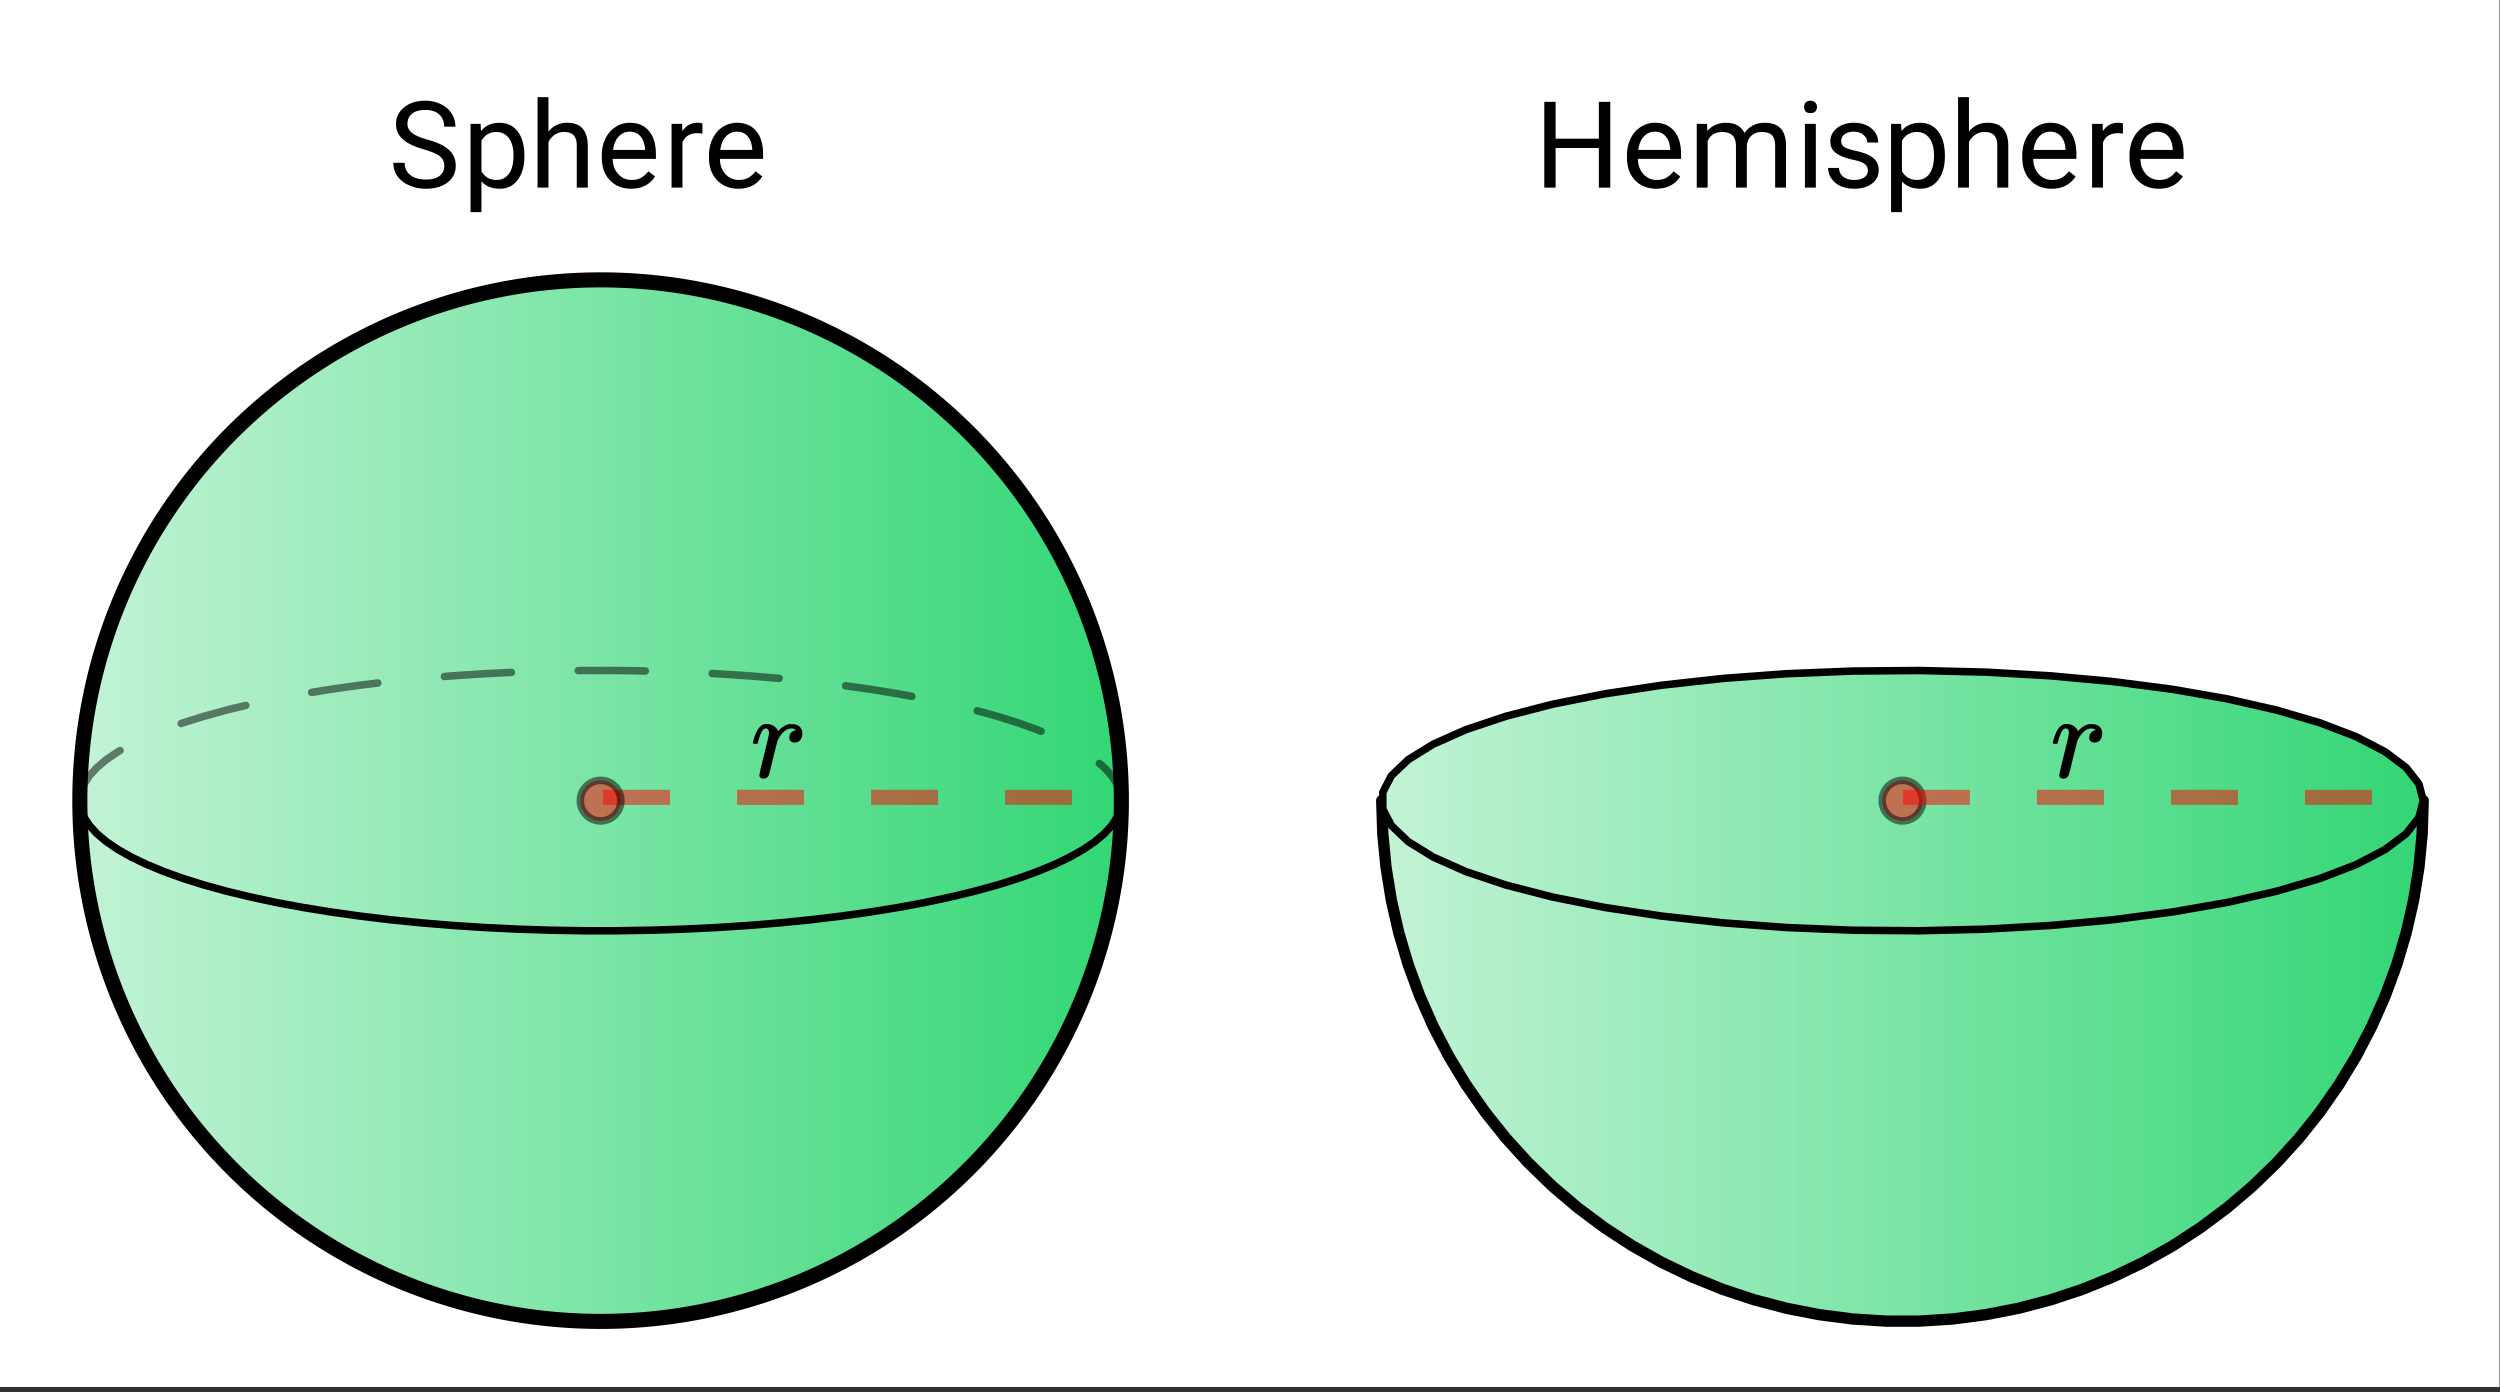
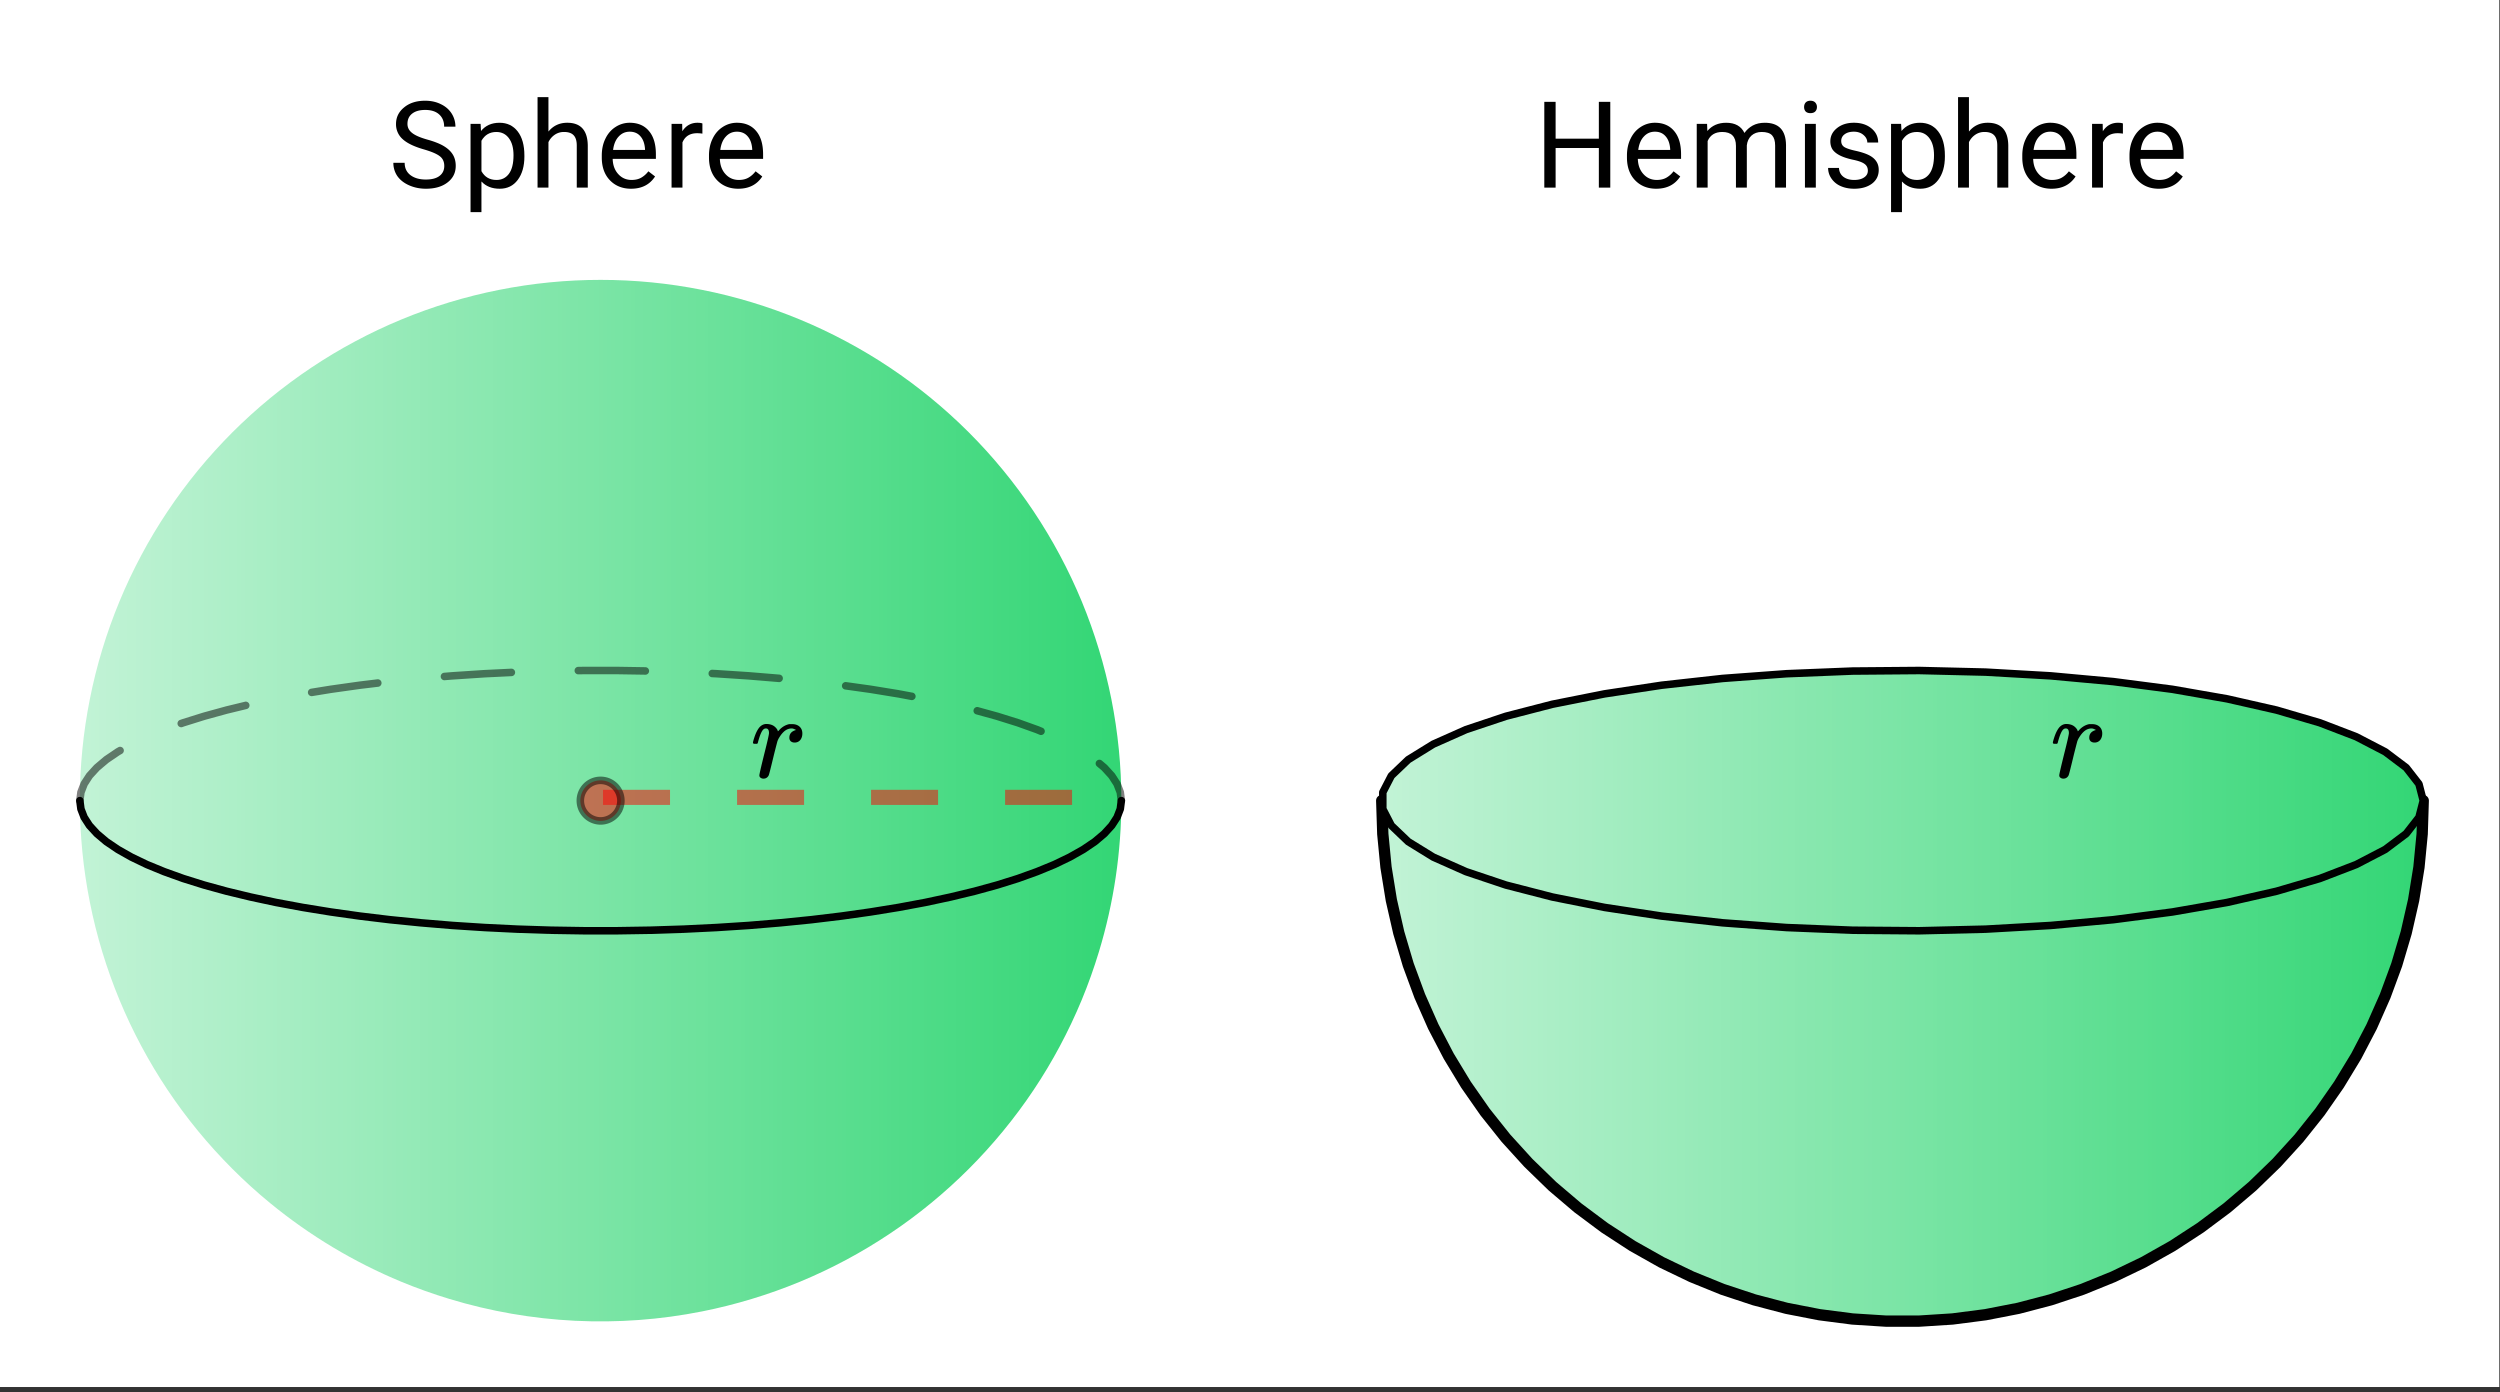
<svg xmlns="http://www.w3.org/2000/svg" xmlns:xlink="http://www.w3.org/1999/xlink" width="373.44" height="208" viewBox="0 0 280.08 156">
  <rect x="0" y="0" width="280.08" height="156" fill="#333333" stroke="none" />
  <defs>
    <symbol overflow="visible" id="l">
      <path d="M3.953-4.281c-1.094-.313-1.89-.696-2.39-1.157a2.209 2.209 0 0 1-.735-1.687c0-.75.3-1.367.906-1.86.602-.5 1.391-.75 2.36-.75.664 0 1.254.133 1.765.391.52.25.922.602 1.204 1.047.28.45.421.938.421 1.469H6.22c0-.582-.188-1.04-.563-1.375-.367-.332-.886-.5-1.562-.5-.625 0-1.117.14-1.469.422-.344.273-.516.652-.516 1.14 0 .399.164.73.5 1 .332.274.895.524 1.688.75.8.22 1.426.465 1.875.735.457.273.797.59 1.016.953.218.355.328.777.328 1.265 0 .774-.309 1.391-.922 1.86-.606.469-1.414.703-2.422.703-.668 0-1.29-.125-1.86-.375C1.739-.5 1.298-.844.984-1.281a2.592 2.592 0 0 1-.453-1.5h1.266c0 .586.21 1.043.64 1.375.438.336 1.016.5 1.735.5.664 0 1.176-.133 1.531-.406.352-.27.531-.641.531-1.11 0-.476-.168-.844-.5-1.094-.324-.257-.918-.515-1.78-.765zm0 0" />
    </symbol>
    <symbol overflow="visible" id="m">
      <path d="M6.953-3.484c0 1.086-.25 1.96-.75 2.625-.492.656-1.164.984-2.016.984-.867 0-1.546-.27-2.046-.813V2.75H.92v-9.89h1.126l.047.796c.5-.613 1.191-.922 2.078-.922.851 0 1.531.325 2.031.97.5.648.75 1.542.75 2.687zm-1.219-.141c0-.813-.171-1.445-.515-1.906-.344-.469-.813-.703-1.407-.703-.742 0-1.296.328-1.671.984v3.406c.363.657.925.985 1.687.985.582 0 1.047-.227 1.39-.688.345-.469.516-1.16.516-2.078zm0 0" />
    </symbol>
    <symbol overflow="visible" id="n">
      <path d="M2.14-6.281c.54-.657 1.243-.985 2.11-.985 1.508 0 2.273.852 2.297 2.547V0H5.313v-4.719c0-.52-.118-.898-.344-1.14-.23-.25-.59-.375-1.078-.375a1.8 1.8 0 0 0-1.047.312c-.305.211-.54.484-.703.828V0H.92v-10.14h1.22zm0 0" />
    </symbol>
    <symbol overflow="visible" id="o">
      <path d="M3.89.125c-.968 0-1.761-.316-2.374-.953C.91-1.461.609-2.313.609-3.375v-.219c0-.707.133-1.336.407-1.89.27-.563.648-1 1.14-1.313a2.877 2.877 0 0 1 1.578-.469c.926 0 1.645.309 2.157.922.52.606.78 1.477.78 2.61v.515H1.829c.02.7.227 1.266.625 1.703.395.438.895.657 1.5.657.426 0 .79-.086 1.094-.266.3-.176.562-.41.781-.703l.75.578C5.984-.332 5.086.125 3.891.125zm-.156-6.39c-.492 0-.902.183-1.234.546-.336.356-.543.856-.625 1.5h3.578v-.093c-.043-.625-.215-1.102-.516-1.438-.292-.344-.695-.516-1.203-.516zm0 0" />
    </symbol>
    <symbol overflow="visible" id="p">
      <path d="M4.375-6.047a3.622 3.622 0 0 0-.594-.047c-.804 0-1.351.344-1.64 1.032V0H.92v-7.14H2.11l.016.827c.406-.632.973-.953 1.703-.953.238 0 .422.028.547.079zm0 0" />
    </symbol>
    <symbol overflow="visible" id="r">
      <path d="M8.5 0H7.219v-4.438H2.375V0H1.109v-9.61h1.266v4.126h4.844V-9.61H8.5zm0 0" />
    </symbol>
    <symbol overflow="visible" id="s">
      <path d="M2.078-7.14l.031.796c.52-.613 1.223-.922 2.11-.922 1 0 1.68.383 2.047 1.141.238-.344.546-.617.921-.828.383-.207.836-.313 1.36-.313 1.562 0 2.351.829 2.375 2.485V0H9.703v-4.719c0-.508-.117-.89-.344-1.14-.23-.25-.62-.375-1.171-.375-.461 0-.84.136-1.141.406-.293.273-.465.637-.516 1.094V0H5.313v-4.672c0-1.039-.512-1.562-1.532-1.562-.804 0-1.351.34-1.64 1.015V0H.92v-7.14zm0 0" />
    </symbol>
    <symbol overflow="visible" id="t">
      <path d="M2.25 0H1.031v-7.14H2.25zM.937-9.031c0-.196.055-.364.172-.5.125-.133.301-.203.532-.203.238 0 .421.07.546.203a.716.716 0 0 1 .188.5c0 .199-.063.367-.188.5-.124.125-.308.187-.546.187-.23 0-.407-.062-.532-.187a.728.728 0 0 1-.171-.5zm0 0" />
    </symbol>
    <symbol overflow="visible" id="u">
      <path d="M5.078-1.89c0-.333-.125-.587-.375-.766-.25-.188-.683-.344-1.297-.469-.617-.133-1.105-.297-1.469-.484-.367-.188-.636-.407-.812-.657-.168-.257-.25-.566-.25-.921 0-.583.242-1.07.734-1.47.5-.405 1.133-.609 1.907-.609.8 0 1.453.211 1.953.625.508.418.765.95.765 1.594H5.016c0-.332-.149-.617-.438-.86-.281-.238-.637-.359-1.062-.359-.45 0-.797.102-1.047.297a.89.89 0 0 0-.375.75c0 .293.113.516.344.672.238.149.66.29 1.265.422.613.137 1.11.297 1.485.484.375.188.648.418.828.688.187.273.28.594.28.969 0 .648-.257 1.164-.765 1.546-.511.376-1.172.563-1.984.563-.574 0-1.078-.102-1.516-.297A2.397 2.397 0 0 1 1-1.016a2.049 2.049 0 0 1-.375-1.187h1.219c.02.418.18.746.484.984.313.242.719.36 1.219.36.469 0 .836-.094 1.11-.282.28-.187.421-.437.421-.75zm0 0" />
    </symbol>
    <symbol overflow="visible" id="q">
      <path d="M1.453.156a.535.535 0 0 1-.328-.11C1.039-.015 1-.101 1-.218c0-.125.176-.898.531-2.328.364-1.437.547-2.238.547-2.406 0-.344-.117-.516-.344-.516a.387.387 0 0 0-.265.094c-.211.168-.422.668-.64 1.5 0 .012-.009.027-.016.047a.188.188 0 0 1-.032.047l-.015.015c-.012.012-.028.016-.047.016h-.36c-.054-.063-.078-.102-.078-.125 0-.07.055-.285.172-.64.176-.52.379-.9.61-1.141.218-.207.457-.313.718-.313.352 0 .645.086.875.25.196.157.328.313.39.469.009.063.02.094.032.094a.48.48 0 0 0 .11-.094c.332-.375.718-.61 1.156-.703h.343c.333 0 .602.094.813.281.207.188.313.445.313.766 0 .293-.079.539-.235.734a.776.776 0 0 1-.625.281.661.661 0 0 1-.437-.14.539.539 0 0 1-.157-.407c0-.437.25-.722.75-.859-.199-.113-.359-.172-.484-.172-.188 0-.371.043-.547.125-.293.149-.574.438-.844.875a2.012 2.012 0 0 0-.218.453 85.29 85.29 0 0 0-.454 1.782C2.259-.973 2.087-.301 2.047-.22c-.125.25-.324.375-.594.375zm0 0" />
    </symbol>
    <clipPath id="a">
      <path d="M0 0h280v155.39H0zm0 0" />
    </clipPath>
    <clipPath id="b">
      <path d="M154 89h118v60H154zm0 0" />
    </clipPath>
    <clipPath id="c">
      <path d="M154.797 89.695l.121 3.739.36 3.722.597 3.692.832 3.648 1.063 3.586 1.292 3.508 1.512 3.418 1.73 3.316 1.938 3.2 2.14 3.066 2.333 2.926 2.515 2.765 2.684 2.606 2.848 2.422 3 2.238 3.133 2.039 3.257 1.836 3.371 1.621 3.465 1.406 3.551 1.176 3.617.95 3.672.714 3.707.48 3.735.239h3.738l3.734-.238 3.707-.48 3.672-.716 3.617-.949 3.551-1.176 3.465-1.406 3.371-1.621 3.258-1.836 3.133-2.04 2.996-2.237 2.847-2.422 2.688-2.606 2.516-2.765 2.332-2.926 2.136-3.067 1.942-3.199 1.73-3.316 1.512-3.418 1.293-3.508 1.062-3.586.832-3.648.598-3.692.36-3.722.12-3.739" />
    </clipPath>
    <linearGradient id="d" gradientUnits="userSpaceOnUse" x1="1" x2="0" gradientTransform="matrix(116.682 0 0 58.311 154.798 89.696)">
      <stop offset="0" stop-color="#33d675" />
      <stop offset=".004" stop-color="#34d675" />
      <stop offset=".008" stop-color="#34d676" />
      <stop offset=".012" stop-color="#35d676" />
      <stop offset=".016" stop-color="#35d677" />
      <stop offset=".02" stop-color="#36d777" />
      <stop offset=".023" stop-color="#36d777" />
      <stop offset=".027" stop-color="#37d778" />
      <stop offset=".031" stop-color="#37d778" />
      <stop offset=".035" stop-color="#38d778" />
      <stop offset=".039" stop-color="#39d779" />
      <stop offset=".043" stop-color="#39d779" />
      <stop offset=".047" stop-color="#3ad77a" />
      <stop offset=".051" stop-color="#3ad77a" />
      <stop offset=".055" stop-color="#3bd87a" />
      <stop offset=".059" stop-color="#3bd87b" />
      <stop offset=".063" stop-color="#3cd87b" />
      <stop offset=".066" stop-color="#3cd87b" />
      <stop offset=".07" stop-color="#3dd87c" />
      <stop offset=".074" stop-color="#3ed87c" />
      <stop offset=".078" stop-color="#3ed87d" />
      <stop offset=".082" stop-color="#3fd87d" />
      <stop offset=".086" stop-color="#3fd87d" />
      <stop offset=".09" stop-color="#40d97e" />
      <stop offset=".094" stop-color="#40d97e" />
      <stop offset=".098" stop-color="#41d97f" />
      <stop offset=".102" stop-color="#42d97f" />
      <stop offset=".105" stop-color="#42d97f" />
      <stop offset=".109" stop-color="#43d980" />
      <stop offset=".113" stop-color="#43d980" />
      <stop offset=".117" stop-color="#44d980" />
      <stop offset=".121" stop-color="#44d981" />
      <stop offset=".125" stop-color="#45da81" />
      <stop offset=".129" stop-color="#45da82" />
      <stop offset=".133" stop-color="#46da82" />
      <stop offset=".137" stop-color="#47da82" />
      <stop offset=".141" stop-color="#47da83" />
      <stop offset=".145" stop-color="#48da83" />
      <stop offset=".148" stop-color="#48da83" />
      <stop offset=".152" stop-color="#49da84" />
      <stop offset=".156" stop-color="#49da84" />
      <stop offset=".16" stop-color="#4adb85" />
      <stop offset=".164" stop-color="#4adb85" />
      <stop offset=".168" stop-color="#4bdb85" />
      <stop offset=".172" stop-color="#4cdb86" />
      <stop offset=".176" stop-color="#4cdb86" />
      <stop offset=".18" stop-color="#4ddb86" />
      <stop offset=".184" stop-color="#4ddb87" />
      <stop offset=".188" stop-color="#4edb87" />
      <stop offset=".191" stop-color="#4edc88" />
      <stop offset=".195" stop-color="#4fdc88" />
      <stop offset=".199" stop-color="#4fdc88" />
      <stop offset=".203" stop-color="#50dc89" />
      <stop offset=".207" stop-color="#51dc89" />
      <stop offset=".211" stop-color="#51dc89" />
      <stop offset=".215" stop-color="#52dc8a" />
      <stop offset=".219" stop-color="#52dc8a" />
      <stop offset=".223" stop-color="#53dc8b" />
      <stop offset=".227" stop-color="#53dd8b" />
      <stop offset=".23" stop-color="#54dd8b" />
      <stop offset=".234" stop-color="#55dd8c" />
      <stop offset=".238" stop-color="#55dd8c" />
      <stop offset=".242" stop-color="#56dd8d" />
      <stop offset=".246" stop-color="#56dd8d" />
      <stop offset=".25" stop-color="#57dd8d" />
      <stop offset=".254" stop-color="#57dd8e" />
      <stop offset=".258" stop-color="#58dd8e" />
      <stop offset=".262" stop-color="#58de8e" />
      <stop offset=".266" stop-color="#59de8f" />
      <stop offset=".27" stop-color="#5ade8f" />
      <stop offset=".273" stop-color="#5ade90" />
      <stop offset=".277" stop-color="#5bde90" />
      <stop offset=".281" stop-color="#5bde90" />
      <stop offset=".285" stop-color="#5cde91" />
      <stop offset=".289" stop-color="#5cde91" />
      <stop offset=".293" stop-color="#5dde91" />
      <stop offset=".297" stop-color="#5ddf92" />
      <stop offset=".301" stop-color="#5edf92" />
      <stop offset=".305" stop-color="#5fdf93" />
      <stop offset=".309" stop-color="#5fdf93" />
      <stop offset=".313" stop-color="#60df93" />
      <stop offset=".316" stop-color="#60df94" />
      <stop offset=".32" stop-color="#61df94" />
      <stop offset=".324" stop-color="#61df94" />
      <stop offset=".328" stop-color="#62df95" />
      <stop offset=".332" stop-color="#62e095" />
      <stop offset=".336" stop-color="#63e096" />
      <stop offset=".34" stop-color="#64e096" />
      <stop offset=".344" stop-color="#64e096" />
      <stop offset=".348" stop-color="#65e097" />
      <stop offset=".352" stop-color="#65e097" />
      <stop offset=".355" stop-color="#66e097" />
      <stop offset=".359" stop-color="#66e098" />
      <stop offset=".363" stop-color="#67e198" />
      <stop offset=".367" stop-color="#68e199" />
      <stop offset=".371" stop-color="#68e199" />
      <stop offset=".375" stop-color="#69e199" />
      <stop offset=".379" stop-color="#69e19a" />
      <stop offset=".383" stop-color="#6ae19a" />
      <stop offset=".387" stop-color="#6ae19b" />
      <stop offset=".391" stop-color="#6be19b" />
      <stop offset=".395" stop-color="#6be19b" />
      <stop offset=".398" stop-color="#6ce29c" />
      <stop offset=".402" stop-color="#6de29c" />
      <stop offset=".406" stop-color="#6de29c" />
      <stop offset=".41" stop-color="#6ee29d" />
      <stop offset=".414" stop-color="#6ee29d" />
      <stop offset=".418" stop-color="#6fe29e" />
      <stop offset=".422" stop-color="#6fe29e" />
      <stop offset=".426" stop-color="#70e29e" />
      <stop offset=".43" stop-color="#70e29f" />
      <stop offset=".434" stop-color="#71e39f" />
      <stop offset=".438" stop-color="#72e39f" />
      <stop offset=".441" stop-color="#72e3a0" />
      <stop offset=".445" stop-color="#73e3a0" />
      <stop offset=".449" stop-color="#73e3a1" />
      <stop offset=".453" stop-color="#74e3a1" />
      <stop offset=".457" stop-color="#74e3a1" />
      <stop offset=".461" stop-color="#75e3a2" />
      <stop offset=".465" stop-color="#75e3a2" />
      <stop offset=".469" stop-color="#76e4a2" />
      <stop offset=".473" stop-color="#77e4a3" />
      <stop offset=".477" stop-color="#77e4a3" />
      <stop offset=".48" stop-color="#78e4a4" />
      <stop offset=".484" stop-color="#78e4a4" />
      <stop offset=".488" stop-color="#79e4a4" />
      <stop offset=".492" stop-color="#79e4a5" />
      <stop offset=".496" stop-color="#7ae4a5" />
      <stop offset=".5" stop-color="#7be4a5" />
      <stop offset=".504" stop-color="#7be5a6" />
      <stop offset=".508" stop-color="#7ce5a6" />
      <stop offset=".512" stop-color="#7ce5a7" />
      <stop offset=".516" stop-color="#7de5a7" />
      <stop offset=".52" stop-color="#7de5a7" />
      <stop offset=".523" stop-color="#7ee5a8" />
      <stop offset=".527" stop-color="#7ee5a8" />
      <stop offset=".531" stop-color="#7fe5a9" />
      <stop offset=".535" stop-color="#80e5a9" />
      <stop offset=".539" stop-color="#80e6a9" />
      <stop offset=".543" stop-color="#81e6aa" />
      <stop offset=".547" stop-color="#81e6aa" />
      <stop offset=".551" stop-color="#82e6aa" />
      <stop offset=".555" stop-color="#82e6ab" />
      <stop offset=".559" stop-color="#83e6ab" />
      <stop offset=".563" stop-color="#83e6ac" />
      <stop offset=".566" stop-color="#84e6ac" />
      <stop offset=".57" stop-color="#85e7ac" />
      <stop offset=".574" stop-color="#85e7ad" />
      <stop offset=".578" stop-color="#86e7ad" />
      <stop offset=".582" stop-color="#86e7ad" />
      <stop offset=".586" stop-color="#87e7ae" />
      <stop offset=".59" stop-color="#87e7ae" />
      <stop offset=".594" stop-color="#88e7af" />
      <stop offset=".598" stop-color="#88e7af" />
      <stop offset=".602" stop-color="#89e7af" />
      <stop offset=".605" stop-color="#8ae8b0" />
      <stop offset=".609" stop-color="#8ae8b0" />
      <stop offset=".613" stop-color="#8be8b0" />
      <stop offset=".617" stop-color="#8be8b1" />
      <stop offset=".621" stop-color="#8ce8b1" />
      <stop offset=".625" stop-color="#8ce8b2" />
      <stop offset=".629" stop-color="#8de8b2" />
      <stop offset=".633" stop-color="#8ee8b2" />
      <stop offset=".637" stop-color="#8ee8b3" />
      <stop offset=".641" stop-color="#8fe9b3" />
      <stop offset=".645" stop-color="#8fe9b3" />
      <stop offset=".648" stop-color="#90e9b4" />
      <stop offset=".652" stop-color="#90e9b4" />
      <stop offset=".656" stop-color="#91e9b5" />
      <stop offset=".66" stop-color="#91e9b5" />
      <stop offset=".664" stop-color="#92e9b5" />
      <stop offset=".668" stop-color="#93e9b6" />
      <stop offset=".672" stop-color="#93e9b6" />
      <stop offset=".676" stop-color="#94eab7" />
      <stop offset=".68" stop-color="#94eab7" />
      <stop offset=".684" stop-color="#95eab7" />
      <stop offset=".688" stop-color="#95eab8" />
      <stop offset=".691" stop-color="#96eab8" />
      <stop offset=".695" stop-color="#96eab8" />
      <stop offset=".699" stop-color="#97eab9" />
      <stop offset=".703" stop-color="#98eab9" />
      <stop offset=".707" stop-color="#98eaba" />
      <stop offset=".711" stop-color="#99ebba" />
      <stop offset=".715" stop-color="#99ebba" />
      <stop offset=".719" stop-color="#9aebbb" />
      <stop offset=".723" stop-color="#9aebbb" />
      <stop offset=".727" stop-color="#9bebbb" />
      <stop offset=".73" stop-color="#9bebbc" />
      <stop offset=".734" stop-color="#9cebbc" />
      <stop offset=".738" stop-color="#9debbd" />
      <stop offset=".742" stop-color="#9decbd" />
      <stop offset=".746" stop-color="#9eecbd" />
      <stop offset=".75" stop-color="#9eecbe" />
      <stop offset=".754" stop-color="#9fecbe" />
      <stop offset=".758" stop-color="#9fecbe" />
      <stop offset=".762" stop-color="#a0ecbf" />
      <stop offset=".766" stop-color="#a1ecbf" />
      <stop offset=".77" stop-color="#a1ecc0" />
      <stop offset=".773" stop-color="#a2ecc0" />
      <stop offset=".777" stop-color="#a2edc0" />
      <stop offset=".781" stop-color="#a3edc1" />
      <stop offset=".785" stop-color="#a3edc1" />
      <stop offset=".789" stop-color="#a4edc2" />
      <stop offset=".793" stop-color="#a4edc2" />
      <stop offset=".797" stop-color="#a5edc2" />
      <stop offset=".801" stop-color="#a6edc3" />
      <stop offset=".805" stop-color="#a6edc3" />
      <stop offset=".809" stop-color="#a7edc3" />
      <stop offset=".813" stop-color="#a7eec4" />
      <stop offset=".816" stop-color="#a8eec4" />
      <stop offset=".82" stop-color="#a8eec5" />
      <stop offset=".824" stop-color="#a9eec5" />
      <stop offset=".828" stop-color="#a9eec5" />
      <stop offset=".832" stop-color="#aaeec6" />
      <stop offset=".836" stop-color="#abeec6" />
      <stop offset=".84" stop-color="#abeec6" />
      <stop offset=".844" stop-color="#aceec7" />
      <stop offset=".848" stop-color="#acefc7" />
      <stop offset=".852" stop-color="#adefc8" />
      <stop offset=".855" stop-color="#adefc8" />
      <stop offset=".859" stop-color="#aeefc8" />
      <stop offset=".863" stop-color="#aeefc9" />
      <stop offset=".867" stop-color="#afefc9" />
      <stop offset=".871" stop-color="#b0efc9" />
      <stop offset=".875" stop-color="#b0efca" />
      <stop offset=".879" stop-color="#b1efca" />
      <stop offset=".883" stop-color="#b1f0cb" />
      <stop offset=".887" stop-color="#b2f0cb" />
      <stop offset=".891" stop-color="#b2f0cb" />
      <stop offset=".895" stop-color="#b3f0cc" />
      <stop offset=".898" stop-color="#b4f0cc" />
      <stop offset=".902" stop-color="#b4f0cc" />
      <stop offset=".906" stop-color="#b5f0cd" />
      <stop offset=".91" stop-color="#b5f0cd" />
      <stop offset=".914" stop-color="#b6f1ce" />
      <stop offset=".918" stop-color="#b6f1ce" />
      <stop offset=".922" stop-color="#b7f1ce" />
      <stop offset=".926" stop-color="#b7f1cf" />
      <stop offset=".93" stop-color="#b8f1cf" />
      <stop offset=".934" stop-color="#b9f1d0" />
      <stop offset=".938" stop-color="#b9f1d0" />
      <stop offset=".941" stop-color="#baf1d0" />
      <stop offset=".945" stop-color="#baf1d1" />
      <stop offset=".949" stop-color="#bbf2d1" />
      <stop offset=".953" stop-color="#bbf2d1" />
      <stop offset=".957" stop-color="#bcf2d2" />
      <stop offset=".961" stop-color="#bcf2d2" />
      <stop offset=".965" stop-color="#bdf2d3" />
      <stop offset=".969" stop-color="#bef2d3" />
      <stop offset=".973" stop-color="#bef2d3" />
      <stop offset=".977" stop-color="#bff2d4" />
      <stop offset=".98" stop-color="#bff2d4" />
      <stop offset=".984" stop-color="#c0f3d4" />
      <stop offset=".988" stop-color="#c0f3d5" />
      <stop offset=".992" stop-color="#c1f3d5" />
      <stop offset=".996" stop-color="#c1f3d6" />
      <stop offset="1" stop-color="#c2f3d6" />
    </linearGradient>
    <clipPath id="e">
      <path d="M8 31h118v118H8zm0 0" />
    </clipPath>
    <clipPath id="f">
      <path d="M125.629 89.695a58.268 58.268 0 0 1-2.516 16.938 58.581 58.581 0 0 1-1.925 5.39 59.033 59.033 0 0 1-2.45 5.176 57.616 57.616 0 0 1-6.355 9.508 58.095 58.095 0 0 1-8.086 8.086 56.635 56.635 0 0 1-4.598 3.41 58.926 58.926 0 0 1-4.91 2.945 59.033 59.033 0 0 1-5.176 2.45 58.912 58.912 0 0 1-10.945 3.32 58.268 58.268 0 0 1-28.316-1.395 58.581 58.581 0 0 1-5.391-1.925 58.506 58.506 0 0 1-14.688-8.805 57.24 57.24 0 0 1-4.238-3.844 59.056 59.056 0 0 1-3.848-4.242 58.535 58.535 0 0 1-3.41-4.598 57.84 57.84 0 0 1-2.941-4.91 57.93 57.93 0 0 1-2.45-5.176 58.608 58.608 0 0 1-1.929-5.39 57.717 57.717 0 0 1-1.39-5.555 58.268 58.268 0 0 1 0-22.762 57.717 57.717 0 0 1 1.39-5.554 58.608 58.608 0 0 1 1.93-5.39 57.423 57.423 0 0 1 2.449-5.177 56.638 56.638 0 0 1 2.941-4.91 59.338 59.338 0 0 1 3.41-4.601 59.938 59.938 0 0 1 3.844-4.243 59.938 59.938 0 0 1 4.242-3.843 59.338 59.338 0 0 1 4.602-3.41 56.638 56.638 0 0 1 4.91-2.942 57.423 57.423 0 0 1 5.176-2.45 58.608 58.608 0 0 1 5.39-1.929 57.717 57.717 0 0 1 5.555-1.39 58.268 58.268 0 0 1 22.762 0c1.875.37 3.727.835 5.555 1.39 1.828.555 3.625 1.2 5.39 1.93a57.93 57.93 0 0 1 5.176 2.45 57.84 57.84 0 0 1 4.91 2.94 58.536 58.536 0 0 1 8.84 7.254 58.394 58.394 0 0 1 7.258 8.844 58.674 58.674 0 0 1 5.39 10.086 58.912 58.912 0 0 1 3.32 10.945 58.268 58.268 0 0 1 1.121 11.379zm0 0" />
    </clipPath>
    <linearGradient id="g" gradientUnits="userSpaceOnUse" x1="1" x2="0" gradientTransform="translate(8.946 31.356) scale(116.682)">
      <stop offset="0" stop-color="#33d675" />
      <stop offset=".004" stop-color="#34d675" />
      <stop offset=".008" stop-color="#34d676" />
      <stop offset=".012" stop-color="#35d676" />
      <stop offset=".016" stop-color="#35d677" />
      <stop offset=".02" stop-color="#36d777" />
      <stop offset=".023" stop-color="#36d777" />
      <stop offset=".027" stop-color="#37d778" />
      <stop offset=".031" stop-color="#37d778" />
      <stop offset=".035" stop-color="#38d778" />
      <stop offset=".039" stop-color="#39d779" />
      <stop offset=".043" stop-color="#39d779" />
      <stop offset=".047" stop-color="#3ad77a" />
      <stop offset=".051" stop-color="#3ad77a" />
      <stop offset=".055" stop-color="#3bd87a" />
      <stop offset=".059" stop-color="#3bd87b" />
      <stop offset=".063" stop-color="#3cd87b" />
      <stop offset=".066" stop-color="#3cd87b" />
      <stop offset=".07" stop-color="#3dd87c" />
      <stop offset=".074" stop-color="#3ed87c" />
      <stop offset=".078" stop-color="#3ed87d" />
      <stop offset=".082" stop-color="#3fd87d" />
      <stop offset=".086" stop-color="#3fd87d" />
      <stop offset=".09" stop-color="#40d97e" />
      <stop offset=".094" stop-color="#40d97e" />
      <stop offset=".098" stop-color="#41d97f" />
      <stop offset=".102" stop-color="#42d97f" />
      <stop offset=".105" stop-color="#42d97f" />
      <stop offset=".109" stop-color="#43d980" />
      <stop offset=".113" stop-color="#43d980" />
      <stop offset=".117" stop-color="#44d980" />
      <stop offset=".121" stop-color="#44d981" />
      <stop offset=".125" stop-color="#45da81" />
      <stop offset=".129" stop-color="#45da82" />
      <stop offset=".133" stop-color="#46da82" />
      <stop offset=".137" stop-color="#47da82" />
      <stop offset=".141" stop-color="#47da83" />
      <stop offset=".145" stop-color="#48da83" />
      <stop offset=".148" stop-color="#48da83" />
      <stop offset=".152" stop-color="#49da84" />
      <stop offset=".156" stop-color="#49da84" />
      <stop offset=".16" stop-color="#4adb85" />
      <stop offset=".164" stop-color="#4adb85" />
      <stop offset=".168" stop-color="#4bdb85" />
      <stop offset=".172" stop-color="#4cdb86" />
      <stop offset=".176" stop-color="#4cdb86" />
      <stop offset=".18" stop-color="#4ddb86" />
      <stop offset=".184" stop-color="#4ddb87" />
      <stop offset=".188" stop-color="#4edb87" />
      <stop offset=".191" stop-color="#4edc88" />
      <stop offset=".195" stop-color="#4fdc88" />
      <stop offset=".199" stop-color="#4fdc88" />
      <stop offset=".203" stop-color="#50dc89" />
      <stop offset=".207" stop-color="#51dc89" />
      <stop offset=".211" stop-color="#51dc89" />
      <stop offset=".215" stop-color="#52dc8a" />
      <stop offset=".219" stop-color="#52dc8a" />
      <stop offset=".223" stop-color="#53dc8b" />
      <stop offset=".227" stop-color="#53dd8b" />
      <stop offset=".23" stop-color="#54dd8b" />
      <stop offset=".234" stop-color="#55dd8c" />
      <stop offset=".238" stop-color="#55dd8c" />
      <stop offset=".242" stop-color="#56dd8d" />
      <stop offset=".246" stop-color="#56dd8d" />
      <stop offset=".25" stop-color="#57dd8d" />
      <stop offset=".254" stop-color="#57dd8e" />
      <stop offset=".258" stop-color="#58dd8e" />
      <stop offset=".262" stop-color="#58de8e" />
      <stop offset=".266" stop-color="#59de8f" />
      <stop offset=".27" stop-color="#5ade8f" />
      <stop offset=".273" stop-color="#5ade90" />
      <stop offset=".277" stop-color="#5bde90" />
      <stop offset=".281" stop-color="#5bde90" />
      <stop offset=".285" stop-color="#5cde91" />
      <stop offset=".289" stop-color="#5cde91" />
      <stop offset=".293" stop-color="#5dde91" />
      <stop offset=".297" stop-color="#5ddf92" />
      <stop offset=".301" stop-color="#5edf92" />
      <stop offset=".305" stop-color="#5fdf93" />
      <stop offset=".309" stop-color="#5fdf93" />
      <stop offset=".313" stop-color="#60df93" />
      <stop offset=".316" stop-color="#60df94" />
      <stop offset=".32" stop-color="#61df94" />
      <stop offset=".324" stop-color="#61df94" />
      <stop offset=".328" stop-color="#62df95" />
      <stop offset=".332" stop-color="#62e095" />
      <stop offset=".336" stop-color="#63e096" />
      <stop offset=".34" stop-color="#64e096" />
      <stop offset=".344" stop-color="#64e096" />
      <stop offset=".348" stop-color="#65e097" />
      <stop offset=".352" stop-color="#65e097" />
      <stop offset=".355" stop-color="#66e097" />
      <stop offset=".359" stop-color="#66e098" />
      <stop offset=".363" stop-color="#67e198" />
      <stop offset=".367" stop-color="#68e199" />
      <stop offset=".371" stop-color="#68e199" />
      <stop offset=".375" stop-color="#69e199" />
      <stop offset=".379" stop-color="#69e19a" />
      <stop offset=".383" stop-color="#6ae19a" />
      <stop offset=".387" stop-color="#6ae19b" />
      <stop offset=".391" stop-color="#6be19b" />
      <stop offset=".395" stop-color="#6be19b" />
      <stop offset=".398" stop-color="#6ce29c" />
      <stop offset=".402" stop-color="#6de29c" />
      <stop offset=".406" stop-color="#6de29c" />
      <stop offset=".41" stop-color="#6ee29d" />
      <stop offset=".414" stop-color="#6ee29d" />
      <stop offset=".418" stop-color="#6fe29e" />
      <stop offset=".422" stop-color="#6fe29e" />
      <stop offset=".426" stop-color="#70e29e" />
      <stop offset=".43" stop-color="#70e29f" />
      <stop offset=".434" stop-color="#71e39f" />
      <stop offset=".438" stop-color="#72e39f" />
      <stop offset=".441" stop-color="#72e3a0" />
      <stop offset=".445" stop-color="#73e3a0" />
      <stop offset=".449" stop-color="#73e3a1" />
      <stop offset=".453" stop-color="#74e3a1" />
      <stop offset=".457" stop-color="#74e3a1" />
      <stop offset=".461" stop-color="#75e3a2" />
      <stop offset=".465" stop-color="#75e3a2" />
      <stop offset=".469" stop-color="#76e4a2" />
      <stop offset=".473" stop-color="#77e4a3" />
      <stop offset=".477" stop-color="#77e4a3" />
      <stop offset=".48" stop-color="#78e4a4" />
      <stop offset=".484" stop-color="#78e4a4" />
      <stop offset=".488" stop-color="#79e4a4" />
      <stop offset=".492" stop-color="#79e4a5" />
      <stop offset=".496" stop-color="#7ae4a5" />
      <stop offset=".5" stop-color="#7be4a5" />
      <stop offset=".504" stop-color="#7be5a6" />
      <stop offset=".508" stop-color="#7ce5a6" />
      <stop offset=".512" stop-color="#7ce5a7" />
      <stop offset=".516" stop-color="#7de5a7" />
      <stop offset=".52" stop-color="#7de5a7" />
      <stop offset=".523" stop-color="#7ee5a8" />
      <stop offset=".527" stop-color="#7ee5a8" />
      <stop offset=".531" stop-color="#7fe5a9" />
      <stop offset=".535" stop-color="#80e5a9" />
      <stop offset=".539" stop-color="#80e6a9" />
      <stop offset=".543" stop-color="#81e6aa" />
      <stop offset=".547" stop-color="#81e6aa" />
      <stop offset=".551" stop-color="#82e6aa" />
      <stop offset=".555" stop-color="#82e6ab" />
      <stop offset=".559" stop-color="#83e6ab" />
      <stop offset=".563" stop-color="#83e6ac" />
      <stop offset=".566" stop-color="#84e6ac" />
      <stop offset=".57" stop-color="#85e7ac" />
      <stop offset=".574" stop-color="#85e7ad" />
      <stop offset=".578" stop-color="#86e7ad" />
      <stop offset=".582" stop-color="#86e7ad" />
      <stop offset=".586" stop-color="#87e7ae" />
      <stop offset=".59" stop-color="#87e7ae" />
      <stop offset=".594" stop-color="#88e7af" />
      <stop offset=".598" stop-color="#88e7af" />
      <stop offset=".602" stop-color="#89e7af" />
      <stop offset=".605" stop-color="#8ae8b0" />
      <stop offset=".609" stop-color="#8ae8b0" />
      <stop offset=".613" stop-color="#8be8b0" />
      <stop offset=".617" stop-color="#8be8b1" />
      <stop offset=".621" stop-color="#8ce8b1" />
      <stop offset=".625" stop-color="#8ce8b2" />
      <stop offset=".629" stop-color="#8de8b2" />
      <stop offset=".633" stop-color="#8ee8b2" />
      <stop offset=".637" stop-color="#8ee8b3" />
      <stop offset=".641" stop-color="#8fe9b3" />
      <stop offset=".645" stop-color="#8fe9b3" />
      <stop offset=".648" stop-color="#90e9b4" />
      <stop offset=".652" stop-color="#90e9b4" />
      <stop offset=".656" stop-color="#91e9b5" />
      <stop offset=".66" stop-color="#91e9b5" />
      <stop offset=".664" stop-color="#92e9b5" />
      <stop offset=".668" stop-color="#93e9b6" />
      <stop offset=".672" stop-color="#93e9b6" />
      <stop offset=".676" stop-color="#94eab7" />
      <stop offset=".68" stop-color="#94eab7" />
      <stop offset=".684" stop-color="#95eab7" />
      <stop offset=".688" stop-color="#95eab8" />
      <stop offset=".691" stop-color="#96eab8" />
      <stop offset=".695" stop-color="#96eab8" />
      <stop offset=".699" stop-color="#97eab9" />
      <stop offset=".703" stop-color="#98eab9" />
      <stop offset=".707" stop-color="#98eaba" />
      <stop offset=".711" stop-color="#99ebba" />
      <stop offset=".715" stop-color="#99ebba" />
      <stop offset=".719" stop-color="#9aebbb" />
      <stop offset=".723" stop-color="#9aebbb" />
      <stop offset=".727" stop-color="#9bebbb" />
      <stop offset=".73" stop-color="#9bebbc" />
      <stop offset=".734" stop-color="#9cebbc" />
      <stop offset=".738" stop-color="#9debbd" />
      <stop offset=".742" stop-color="#9decbd" />
      <stop offset=".746" stop-color="#9eecbd" />
      <stop offset=".75" stop-color="#9eecbe" />
      <stop offset=".754" stop-color="#9fecbe" />
      <stop offset=".758" stop-color="#9fecbe" />
      <stop offset=".762" stop-color="#a0ecbf" />
      <stop offset=".766" stop-color="#a1ecbf" />
      <stop offset=".77" stop-color="#a1ecc0" />
      <stop offset=".773" stop-color="#a2ecc0" />
      <stop offset=".777" stop-color="#a2edc0" />
      <stop offset=".781" stop-color="#a3edc1" />
      <stop offset=".785" stop-color="#a3edc1" />
      <stop offset=".789" stop-color="#a4edc2" />
      <stop offset=".793" stop-color="#a4edc2" />
      <stop offset=".797" stop-color="#a5edc2" />
      <stop offset=".801" stop-color="#a6edc3" />
      <stop offset=".805" stop-color="#a6edc3" />
      <stop offset=".809" stop-color="#a7edc3" />
      <stop offset=".813" stop-color="#a7eec4" />
      <stop offset=".816" stop-color="#a8eec4" />
      <stop offset=".82" stop-color="#a8eec5" />
      <stop offset=".824" stop-color="#a9eec5" />
      <stop offset=".828" stop-color="#a9eec5" />
      <stop offset=".832" stop-color="#aaeec6" />
      <stop offset=".836" stop-color="#abeec6" />
      <stop offset=".84" stop-color="#abeec6" />
      <stop offset=".844" stop-color="#aceec7" />
      <stop offset=".848" stop-color="#acefc7" />
      <stop offset=".852" stop-color="#adefc8" />
      <stop offset=".855" stop-color="#adefc8" />
      <stop offset=".859" stop-color="#aeefc8" />
      <stop offset=".863" stop-color="#aeefc9" />
      <stop offset=".867" stop-color="#afefc9" />
      <stop offset=".871" stop-color="#b0efc9" />
      <stop offset=".875" stop-color="#b0efca" />
      <stop offset=".879" stop-color="#b1efca" />
      <stop offset=".883" stop-color="#b1f0cb" />
      <stop offset=".887" stop-color="#b2f0cb" />
      <stop offset=".891" stop-color="#b2f0cb" />
      <stop offset=".895" stop-color="#b3f0cc" />
      <stop offset=".898" stop-color="#b4f0cc" />
      <stop offset=".902" stop-color="#b4f0cc" />
      <stop offset=".906" stop-color="#b5f0cd" />
      <stop offset=".91" stop-color="#b5f0cd" />
      <stop offset=".914" stop-color="#b6f1ce" />
      <stop offset=".918" stop-color="#b6f1ce" />
      <stop offset=".922" stop-color="#b7f1ce" />
      <stop offset=".926" stop-color="#b7f1cf" />
      <stop offset=".93" stop-color="#b8f1cf" />
      <stop offset=".934" stop-color="#b9f1d0" />
      <stop offset=".938" stop-color="#b9f1d0" />
      <stop offset=".941" stop-color="#baf1d0" />
      <stop offset=".945" stop-color="#baf1d1" />
      <stop offset=".949" stop-color="#bbf2d1" />
      <stop offset=".953" stop-color="#bbf2d1" />
      <stop offset=".957" stop-color="#bcf2d2" />
      <stop offset=".961" stop-color="#bcf2d2" />
      <stop offset=".965" stop-color="#bdf2d3" />
      <stop offset=".969" stop-color="#bef2d3" />
      <stop offset=".973" stop-color="#bef2d3" />
      <stop offset=".977" stop-color="#bff2d4" />
      <stop offset=".98" stop-color="#bff2d4" />
      <stop offset=".984" stop-color="#c0f3d4" />
      <stop offset=".988" stop-color="#c0f3d5" />
      <stop offset=".992" stop-color="#c1f3d5" />
      <stop offset=".996" stop-color="#c1f3d6" />
      <stop offset="1" stop-color="#c2f3d6" />
    </linearGradient>
    <clipPath id="h">
-       <path d="M0 21h136v134.39H0zm0 0" />
-     </clipPath>
+       </clipPath>
    <clipPath id="i">
      <path d="M154 75h118v30H154zm0 0" />
    </clipPath>
    <clipPath id="j">
      <path d="M271.48 89.695l-.48-1.863-1.43-1.836-2.355-1.773-3.242-1.684-4.078-1.566-4.848-1.422-5.535-1.258-6.13-1.07-6.628-.864-7.016-.644-7.289-.418-7.441-.18-7.473.063-7.379.297-7.168.53-6.836.759-6.39.968-5.848 1.164-5.2 1.344-4.472 1.496-3.668 1.63-2.804 1.734-1.895 1.808-.957 1.852v1.87l.957 1.852 1.895 1.809 2.804 1.73 3.668 1.63 4.473 1.5 5.2 1.34 5.847 1.167 6.39.969 6.836.754 7.168.531 7.38.3 7.472.06 7.441-.18 7.29-.414 7.015-.645 6.629-.867 6.129-1.066 5.535-1.258 4.848-1.422 4.078-1.567 3.242-1.687 2.355-1.773 1.43-1.832.48-1.868" />
    </clipPath>
    <linearGradient id="k" gradientUnits="userSpaceOnUse" x1="1" x2="0" gradientTransform="matrix(116.562 0 0 29.155 154.917 75.119)">
      <stop offset="0" stop-color="#33d675" />
      <stop offset=".004" stop-color="#34d675" />
      <stop offset=".008" stop-color="#34d676" />
      <stop offset=".012" stop-color="#35d676" />
      <stop offset=".016" stop-color="#35d677" />
      <stop offset=".02" stop-color="#36d777" />
      <stop offset=".023" stop-color="#36d777" />
      <stop offset=".027" stop-color="#37d778" />
      <stop offset=".031" stop-color="#37d778" />
      <stop offset=".035" stop-color="#38d778" />
      <stop offset=".039" stop-color="#39d779" />
      <stop offset=".043" stop-color="#39d779" />
      <stop offset=".047" stop-color="#3ad77a" />
      <stop offset=".051" stop-color="#3ad77a" />
      <stop offset=".055" stop-color="#3bd87a" />
      <stop offset=".059" stop-color="#3bd87b" />
      <stop offset=".063" stop-color="#3cd87b" />
      <stop offset=".066" stop-color="#3cd87b" />
      <stop offset=".07" stop-color="#3dd87c" />
      <stop offset=".074" stop-color="#3ed87c" />
      <stop offset=".078" stop-color="#3ed87d" />
      <stop offset=".082" stop-color="#3fd87d" />
      <stop offset=".086" stop-color="#3fd87d" />
      <stop offset=".09" stop-color="#40d97e" />
      <stop offset=".094" stop-color="#40d97e" />
      <stop offset=".098" stop-color="#41d97f" />
      <stop offset=".102" stop-color="#42d97f" />
      <stop offset=".105" stop-color="#42d97f" />
      <stop offset=".109" stop-color="#43d980" />
      <stop offset=".113" stop-color="#43d980" />
      <stop offset=".117" stop-color="#44d980" />
      <stop offset=".121" stop-color="#44d981" />
      <stop offset=".125" stop-color="#45da81" />
      <stop offset=".129" stop-color="#45da82" />
      <stop offset=".133" stop-color="#46da82" />
      <stop offset=".137" stop-color="#47da82" />
      <stop offset=".141" stop-color="#47da83" />
      <stop offset=".145" stop-color="#48da83" />
      <stop offset=".148" stop-color="#48da83" />
      <stop offset=".152" stop-color="#49da84" />
      <stop offset=".156" stop-color="#49da84" />
      <stop offset=".16" stop-color="#4adb85" />
      <stop offset=".164" stop-color="#4adb85" />
      <stop offset=".168" stop-color="#4bdb85" />
      <stop offset=".172" stop-color="#4cdb86" />
      <stop offset=".176" stop-color="#4cdb86" />
      <stop offset=".18" stop-color="#4ddb86" />
      <stop offset=".184" stop-color="#4ddb87" />
      <stop offset=".188" stop-color="#4edb87" />
      <stop offset=".191" stop-color="#4edc88" />
      <stop offset=".195" stop-color="#4fdc88" />
      <stop offset=".199" stop-color="#4fdc88" />
      <stop offset=".203" stop-color="#50dc89" />
      <stop offset=".207" stop-color="#51dc89" />
      <stop offset=".211" stop-color="#51dc89" />
      <stop offset=".215" stop-color="#52dc8a" />
      <stop offset=".219" stop-color="#52dc8a" />
      <stop offset=".223" stop-color="#53dc8b" />
      <stop offset=".227" stop-color="#53dd8b" />
      <stop offset=".23" stop-color="#54dd8b" />
      <stop offset=".234" stop-color="#55dd8c" />
      <stop offset=".238" stop-color="#55dd8c" />
      <stop offset=".242" stop-color="#56dd8d" />
      <stop offset=".246" stop-color="#56dd8d" />
      <stop offset=".25" stop-color="#57dd8d" />
      <stop offset=".254" stop-color="#57dd8e" />
      <stop offset=".258" stop-color="#58dd8e" />
      <stop offset=".262" stop-color="#58de8e" />
      <stop offset=".266" stop-color="#59de8f" />
      <stop offset=".27" stop-color="#5ade8f" />
      <stop offset=".273" stop-color="#5ade90" />
      <stop offset=".277" stop-color="#5bde90" />
      <stop offset=".281" stop-color="#5bde90" />
      <stop offset=".285" stop-color="#5cde91" />
      <stop offset=".289" stop-color="#5cde91" />
      <stop offset=".293" stop-color="#5dde91" />
      <stop offset=".297" stop-color="#5ddf92" />
      <stop offset=".301" stop-color="#5edf92" />
      <stop offset=".305" stop-color="#5fdf93" />
      <stop offset=".309" stop-color="#5fdf93" />
      <stop offset=".313" stop-color="#60df93" />
      <stop offset=".316" stop-color="#60df94" />
      <stop offset=".32" stop-color="#61df94" />
      <stop offset=".324" stop-color="#61df94" />
      <stop offset=".328" stop-color="#62df95" />
      <stop offset=".332" stop-color="#62e095" />
      <stop offset=".336" stop-color="#63e096" />
      <stop offset=".34" stop-color="#64e096" />
      <stop offset=".344" stop-color="#64e096" />
      <stop offset=".348" stop-color="#65e097" />
      <stop offset=".352" stop-color="#65e097" />
      <stop offset=".355" stop-color="#66e097" />
      <stop offset=".359" stop-color="#66e098" />
      <stop offset=".363" stop-color="#67e198" />
      <stop offset=".367" stop-color="#68e199" />
      <stop offset=".371" stop-color="#68e199" />
      <stop offset=".375" stop-color="#69e199" />
      <stop offset=".379" stop-color="#69e19a" />
      <stop offset=".383" stop-color="#6ae19a" />
      <stop offset=".387" stop-color="#6ae19b" />
      <stop offset=".391" stop-color="#6be19b" />
      <stop offset=".395" stop-color="#6be19b" />
      <stop offset=".398" stop-color="#6ce29c" />
      <stop offset=".402" stop-color="#6de29c" />
      <stop offset=".406" stop-color="#6de29c" />
      <stop offset=".41" stop-color="#6ee29d" />
      <stop offset=".414" stop-color="#6ee29d" />
      <stop offset=".418" stop-color="#6fe29e" />
      <stop offset=".422" stop-color="#6fe29e" />
      <stop offset=".426" stop-color="#70e29e" />
      <stop offset=".43" stop-color="#70e29f" />
      <stop offset=".434" stop-color="#71e39f" />
      <stop offset=".438" stop-color="#72e39f" />
      <stop offset=".441" stop-color="#72e3a0" />
      <stop offset=".445" stop-color="#73e3a0" />
      <stop offset=".449" stop-color="#73e3a1" />
      <stop offset=".453" stop-color="#74e3a1" />
      <stop offset=".457" stop-color="#74e3a1" />
      <stop offset=".461" stop-color="#75e3a2" />
      <stop offset=".465" stop-color="#75e3a2" />
      <stop offset=".469" stop-color="#76e4a2" />
      <stop offset=".473" stop-color="#77e4a3" />
      <stop offset=".477" stop-color="#77e4a3" />
      <stop offset=".48" stop-color="#78e4a4" />
      <stop offset=".484" stop-color="#78e4a4" />
      <stop offset=".488" stop-color="#79e4a4" />
      <stop offset=".492" stop-color="#79e4a5" />
      <stop offset=".496" stop-color="#7ae4a5" />
      <stop offset=".5" stop-color="#7be4a5" />
      <stop offset=".504" stop-color="#7be5a6" />
      <stop offset=".508" stop-color="#7ce5a6" />
      <stop offset=".512" stop-color="#7ce5a7" />
      <stop offset=".516" stop-color="#7de5a7" />
      <stop offset=".52" stop-color="#7de5a7" />
      <stop offset=".523" stop-color="#7ee5a8" />
      <stop offset=".527" stop-color="#7ee5a8" />
      <stop offset=".531" stop-color="#7fe5a9" />
      <stop offset=".535" stop-color="#80e5a9" />
      <stop offset=".539" stop-color="#80e6a9" />
      <stop offset=".543" stop-color="#81e6aa" />
      <stop offset=".547" stop-color="#81e6aa" />
      <stop offset=".551" stop-color="#82e6aa" />
      <stop offset=".555" stop-color="#82e6ab" />
      <stop offset=".559" stop-color="#83e6ab" />
      <stop offset=".563" stop-color="#83e6ac" />
      <stop offset=".566" stop-color="#84e6ac" />
      <stop offset=".57" stop-color="#85e7ac" />
      <stop offset=".574" stop-color="#85e7ad" />
      <stop offset=".578" stop-color="#86e7ad" />
      <stop offset=".582" stop-color="#86e7ad" />
      <stop offset=".586" stop-color="#87e7ae" />
      <stop offset=".59" stop-color="#87e7ae" />
      <stop offset=".594" stop-color="#88e7af" />
      <stop offset=".598" stop-color="#88e7af" />
      <stop offset=".602" stop-color="#89e7af" />
      <stop offset=".605" stop-color="#8ae8b0" />
      <stop offset=".609" stop-color="#8ae8b0" />
      <stop offset=".613" stop-color="#8be8b0" />
      <stop offset=".617" stop-color="#8be8b1" />
      <stop offset=".621" stop-color="#8ce8b1" />
      <stop offset=".625" stop-color="#8ce8b2" />
      <stop offset=".629" stop-color="#8de8b2" />
      <stop offset=".633" stop-color="#8ee8b2" />
      <stop offset=".637" stop-color="#8ee8b3" />
      <stop offset=".641" stop-color="#8fe9b3" />
      <stop offset=".645" stop-color="#8fe9b3" />
      <stop offset=".648" stop-color="#90e9b4" />
      <stop offset=".652" stop-color="#90e9b4" />
      <stop offset=".656" stop-color="#91e9b5" />
      <stop offset=".66" stop-color="#91e9b5" />
      <stop offset=".664" stop-color="#92e9b5" />
      <stop offset=".668" stop-color="#93e9b6" />
      <stop offset=".672" stop-color="#93e9b6" />
      <stop offset=".676" stop-color="#94eab7" />
      <stop offset=".68" stop-color="#94eab7" />
      <stop offset=".684" stop-color="#95eab7" />
      <stop offset=".688" stop-color="#95eab8" />
      <stop offset=".691" stop-color="#96eab8" />
      <stop offset=".695" stop-color="#96eab8" />
      <stop offset=".699" stop-color="#97eab9" />
      <stop offset=".703" stop-color="#98eab9" />
      <stop offset=".707" stop-color="#98eaba" />
      <stop offset=".711" stop-color="#99ebba" />
      <stop offset=".715" stop-color="#99ebba" />
      <stop offset=".719" stop-color="#9aebbb" />
      <stop offset=".723" stop-color="#9aebbb" />
      <stop offset=".727" stop-color="#9bebbb" />
      <stop offset=".73" stop-color="#9bebbc" />
      <stop offset=".734" stop-color="#9cebbc" />
      <stop offset=".738" stop-color="#9debbd" />
      <stop offset=".742" stop-color="#9decbd" />
      <stop offset=".746" stop-color="#9eecbd" />
      <stop offset=".75" stop-color="#9eecbe" />
      <stop offset=".754" stop-color="#9fecbe" />
      <stop offset=".758" stop-color="#9fecbe" />
      <stop offset=".762" stop-color="#a0ecbf" />
      <stop offset=".766" stop-color="#a1ecbf" />
      <stop offset=".77" stop-color="#a1ecc0" />
      <stop offset=".773" stop-color="#a2ecc0" />
      <stop offset=".777" stop-color="#a2edc0" />
      <stop offset=".781" stop-color="#a3edc1" />
      <stop offset=".785" stop-color="#a3edc1" />
      <stop offset=".789" stop-color="#a4edc2" />
      <stop offset=".793" stop-color="#a4edc2" />
      <stop offset=".797" stop-color="#a5edc2" />
      <stop offset=".801" stop-color="#a6edc3" />
      <stop offset=".805" stop-color="#a6edc3" />
      <stop offset=".809" stop-color="#a7edc3" />
      <stop offset=".813" stop-color="#a7eec4" />
      <stop offset=".816" stop-color="#a8eec4" />
      <stop offset=".82" stop-color="#a8eec5" />
      <stop offset=".824" stop-color="#a9eec5" />
      <stop offset=".828" stop-color="#a9eec5" />
      <stop offset=".832" stop-color="#aaeec6" />
      <stop offset=".836" stop-color="#abeec6" />
      <stop offset=".84" stop-color="#abeec6" />
      <stop offset=".844" stop-color="#aceec7" />
      <stop offset=".848" stop-color="#acefc7" />
      <stop offset=".852" stop-color="#adefc8" />
      <stop offset=".855" stop-color="#adefc8" />
      <stop offset=".859" stop-color="#aeefc8" />
      <stop offset=".863" stop-color="#aeefc9" />
      <stop offset=".867" stop-color="#afefc9" />
      <stop offset=".871" stop-color="#b0efc9" />
      <stop offset=".875" stop-color="#b0efca" />
      <stop offset=".879" stop-color="#b1efca" />
      <stop offset=".883" stop-color="#b1f0cb" />
      <stop offset=".887" stop-color="#b2f0cb" />
      <stop offset=".891" stop-color="#b2f0cb" />
      <stop offset=".895" stop-color="#b3f0cc" />
      <stop offset=".898" stop-color="#b4f0cc" />
      <stop offset=".902" stop-color="#b4f0cc" />
      <stop offset=".906" stop-color="#b5f0cd" />
      <stop offset=".91" stop-color="#b5f0cd" />
      <stop offset=".914" stop-color="#b6f1ce" />
      <stop offset=".918" stop-color="#b6f1ce" />
      <stop offset=".922" stop-color="#b7f1ce" />
      <stop offset=".926" stop-color="#b7f1cf" />
      <stop offset=".93" stop-color="#b8f1cf" />
      <stop offset=".934" stop-color="#b9f1d0" />
      <stop offset=".938" stop-color="#b9f1d0" />
      <stop offset=".941" stop-color="#baf1d0" />
      <stop offset=".945" stop-color="#baf1d1" />
      <stop offset=".949" stop-color="#bbf2d1" />
      <stop offset=".953" stop-color="#bbf2d1" />
      <stop offset=".957" stop-color="#bcf2d2" />
      <stop offset=".961" stop-color="#bcf2d2" />
      <stop offset=".965" stop-color="#bdf2d3" />
      <stop offset=".969" stop-color="#bef2d3" />
      <stop offset=".973" stop-color="#bef2d3" />
      <stop offset=".977" stop-color="#bff2d4" />
      <stop offset=".98" stop-color="#bff2d4" />
      <stop offset=".984" stop-color="#c0f3d4" />
      <stop offset=".988" stop-color="#c0f3d5" />
      <stop offset=".992" stop-color="#c1f3d5" />
      <stop offset=".996" stop-color="#c1f3d6" />
      <stop offset="1" stop-color="#c2f3d6" />
    </linearGradient>
  </defs>
  <g clip-path="url(#a)" fill="#fff">
-     <path d="M0 0h280v156.89H0zm0 0" />
    <path d="M0 0h280.75v156.89H0zm0 0" />
  </g>
  <g clip-path="url(#b)">
    <g clip-path="url(#c)">
      <path d="M154.797 89.695v58.313H271.48V89.695zm0 0" fill="url(#d)" />
    </g>
  </g>
  <path d="M154.797 89.695l.12 3.739.36 3.722.598 3.692.832 3.648 1.062 3.586 1.293 3.508 1.512 3.418 1.73 3.316 1.938 3.2 2.14 3.066 2.333 2.926 2.515 2.765 2.684 2.606 2.848 2.422 3 2.238 3.132 2.039 3.258 1.836 3.371 1.62 3.465 1.407 3.551 1.176 3.617.95 3.672.714 3.707.48 3.734.239h3.739l3.734-.239 3.707-.48 3.672-.715 3.617-.949 3.551-1.176 3.465-1.406 3.37-1.621 3.259-1.836 3.133-2.04 2.996-2.237 2.847-2.422 2.688-2.606 2.515-2.765 2.332-2.926 2.137-3.067 1.942-3.199 1.73-3.316 1.512-3.418 1.293-3.508 1.062-3.586.832-3.648.598-3.692.36-3.722.12-3.739" fill="none" stroke-width="1.267" stroke-linecap="round" stroke-linejoin="round" stroke="#000" />
  <g clip-path="url(#e)">
    <g clip-path="url(#f)">
-       <path d="M8.945 31.355V148.04H125.63V31.355zm0 0" fill="url(#g)" />
+       <path d="M8.945 31.355V148.04H125.63V31.355m0 0" fill="url(#g)" />
    </g>
  </g>
  <g clip-path="url(#h)">
    <path d="M125.629 89.695a58.267 58.267 0 0 1-2.516 16.938 58.581 58.581 0 0 1-1.926 5.39 59.033 59.033 0 0 1-2.449 5.176 57.616 57.616 0 0 1-6.355 9.508 58.096 58.096 0 0 1-8.086 8.086 56.635 56.635 0 0 1-4.598 3.41 58.925 58.925 0 0 1-4.91 2.945 59.033 59.033 0 0 1-5.176 2.45 58.912 58.912 0 0 1-10.945 3.32 58.267 58.267 0 0 1-28.316-1.395 58.581 58.581 0 0 1-5.391-1.925 58.506 58.506 0 0 1-14.688-8.805 57.24 57.24 0 0 1-4.238-3.844 59.056 59.056 0 0 1-3.848-4.242 58.536 58.536 0 0 1-3.41-4.598 57.84 57.84 0 0 1-2.941-4.91 57.93 57.93 0 0 1-2.45-5.176 58.608 58.608 0 0 1-1.929-5.39 57.717 57.717 0 0 1-1.39-5.555 58.267 58.267 0 0 1 0-22.762 57.717 57.717 0 0 1 1.39-5.554 58.608 58.608 0 0 1 1.93-5.39 57.423 57.423 0 0 1 2.449-5.177 56.638 56.638 0 0 1 2.941-4.91 59.339 59.339 0 0 1 3.41-4.601 59.937 59.937 0 0 1 3.844-4.243 59.938 59.938 0 0 1 4.242-3.843 59.339 59.339 0 0 1 4.602-3.41 56.639 56.639 0 0 1 4.91-2.942 57.423 57.423 0 0 1 5.176-2.45 58.608 58.608 0 0 1 5.39-1.929 57.716 57.716 0 0 1 5.555-1.39 58.267 58.267 0 0 1 22.762 0c1.875.37 3.727.835 5.555 1.39 1.828.555 3.625 1.2 5.39 1.93a57.93 57.93 0 0 1 5.176 2.45 57.84 57.84 0 0 1 4.91 2.94 58.536 58.536 0 0 1 8.84 7.254 58.395 58.395 0 0 1 7.258 8.844 58.674 58.674 0 0 1 5.39 10.086 58.912 58.912 0 0 1 3.32 10.945 58.267 58.267 0 0 1 1.121 11.379zm0 0" fill="none" stroke-width="1.689" stroke="#000" />
  </g>
  <path d="M67.559 88.484h7.507v1.692H67.56m15.015-1.692h7.508v1.692h-7.508m15.012-1.692h7.508v1.692h-7.508m15.016-1.692h7.503v1.692h-7.503" fill="red" fill-opacity=".502" />
  <path d="M69.559 89.695c0 .301-.059.594-.176.871a2.17 2.17 0 0 1-.492.735 2.17 2.17 0 0 1-.735.492 2.225 2.225 0 0 1-1.738 0 2.224 2.224 0 0 1-.738-.492 2.29 2.29 0 0 1-.493-.735 2.293 2.293 0 0 1 0-1.738 2.35 2.35 0 0 1 .493-.738 2.274 2.274 0 0 1 3.879 1.605zm0 0" fill="red" fill-opacity=".502" stroke-width=".845" stroke="#000" stroke-opacity=".502" />
  <path d="M8.527 89.645l.121-.938a.444.444 0 0 1 .024-.098l.36-.93a.486.486 0 0 1 .038-.077l.598-.922a.295.295 0 0 1 .043-.055l.832-.914c.012-.012.023-.023.039-.035l1.063-.899c.011-.007.023-.02.035-.027l1.293-.875a.119.119 0 0 1 .027-.02l.246-.136a.4.4 0 0 1 .32-.04c.114.032.2.098.254.2a.4.4 0 0 1 .04.32.417.417 0 0 1-.2.254l-.242.137-.207-.367.234.351-1.289.875-.238-.347.273.32-1.066.898-.27-.324.31.285-.833.91-.312-.28.355.226-.598.925-.351-.23.394.152-.36.93-.394-.152.418.054-.12.934a.4.4 0 0 1-.16.281.422.422 0 0 1-.313.086.405.405 0 0 1-.278-.164.386.386 0 0 1-.086-.308zm11.637-8.989l.227-.082c.004 0 .007-.004.015-.004l2.332-.73c.004-.004.008-.004.012-.004l2.516-.691c.004-.004.007-.004.011-.004l2.157-.524a.392.392 0 0 1 .316.051.407.407 0 0 1 .191.262.404.404 0 0 1-.05.32.405.405 0 0 1-.262.188l-2.152.523-.098-.41.11.406-2.512.691-.114-.406.125.403-2.332.73-.125-.402.14.398-.222.078a.392.392 0 0 1-.324-.015.393.393 0 0 1-.215-.239.398.398 0 0 1 .016-.32.4.4 0 0 1 .238-.219zm14.664-3.5l2.149-.347 3.265-.461 2.031-.246a.422.422 0 0 1 .383.68.4.4 0 0 1-.281.16l-2.016.242-3.25.457-2.148.351a.424.424 0 0 1-.133-.836zm14.934-1.789l.89-.074 3.625-.238 2.993-.145a.396.396 0 0 1 .3.11c.09.078.133.175.14.293a.426.426 0 0 1-.108.304.415.415 0 0 1-.293.137l-2.977.144-3.61.239-.89.07a.39.39 0 0 1-.309-.098.396.396 0 0 1-.148-.285.42.42 0 0 1 .387-.457zm15.023-.66l.625-.012h3.746l3.149.051a.424.424 0 0 1 .414.43.394.394 0 0 1-.13.297.389.389 0 0 1-.296.117l-3.137-.05h-3.734l-.625.01a.403.403 0 0 1-.297-.116.394.394 0 0 1-.129-.297.392.392 0 0 1 .117-.301.394.394 0 0 1 .297-.129zm15.035.324l.47.024 3.624.238 3.406.281a.42.42 0 0 1 .387.457.42.42 0 0 1-.457.387l-3.39-.281-3.614-.239-.469-.023a.407.407 0 0 1-.293-.137.396.396 0 0 1-.105-.304.4.4 0 0 1 .137-.293.414.414 0 0 1 .304-.11zm14.985 1.383l2.785.39 3.14.512c.004 0 .008.004.012.004l1.492.278a.4.4 0 0 1 .27.175c.066.098.09.204.07.317a.406.406 0 0 1-.18.27.41.41 0 0 1-.316.07l-1.492-.282.078-.414-.066.418-3.125-.511-2.785-.391a.405.405 0 0 1-.282-.164.41.41 0 0 1-.078-.313.397.397 0 0 1 .164-.277.407.407 0 0 1 .313-.082zm14.793 2.809l2.222.613c.008 0 .012 0 .016.004l2.332.73.016.004 2.14.77c.004 0 .012.004.02.004l.445.187c.11.043.184.117.23.227a.424.424 0 0 1 0 .324.41.41 0 0 1-.23.227.398.398 0 0 1-.32.003l-.45-.187.16-.39-.14.398-2.14-.766.144-.398-.129.402-2.332-.73.129-.403-.113.406-2.223-.613a.396.396 0 0 1-.258-.195.419.419 0 0 1-.039-.32.414.414 0 0 1 .2-.258.4.4 0 0 1 .32-.04zm13.843 5.988l.551.465c.012.011.028.023.04.035l.831.914a.295.295 0 0 1 .043.055l.598.922c.016.023.027.05.039.078l.36.93c.011.03.019.066.023.097l.12.938a.4.4 0 0 1-.085.308.405.405 0 0 1-.281.164.431.431 0 0 1-.313-.086.415.415 0 0 1-.16-.281l-.117-.934.418-.054-.395.152-.36-.93.395-.152-.355.23-.598-.925.356-.227-.313.281-.832-.91.313-.285-.274.324-.547-.46a.425.425 0 0 1-.05-.598.427.427 0 0 1 .289-.149.41.41 0 0 1 .304.098zm0 0" fill-opacity=".502" />
  <path d="M8.945 89.695l.121.938.36.93.594.921.835.91 1.063.899 1.293.875 1.512.855 1.73.832 1.938.797 2.14.77 2.332.73 2.516.692 2.683.648 2.848.61 3 .558 3.133.508 3.258.46 3.37.407 3.466.348 3.55.297 3.618.234 3.672.18 3.707.12 3.734.06h3.738l3.73-.06 3.712-.12 3.672-.18 3.617-.234 3.547-.297 3.468-.348 3.368-.406 3.261-.461 3.133-.508 2.996-.558 2.848-.61 2.687-.648 2.516-.692 2.332-.73 2.137-.77 1.941-.797 1.727-.832 1.515-.855 1.293-.875 1.063-.898.832-.91.597-.923.36-.93.12-.937" fill="none" stroke-width=".845" stroke-linecap="round" stroke-linejoin="round" stroke="#000" />
  <g clip-path="url(#i)">
    <g clip-path="url(#j)">
      <path d="M154.918 75.117v29.156H271.48V75.117zm0 0" fill="url(#k)" />
    </g>
  </g>
  <path d="M271.48 89.695l-.48-1.863-1.43-1.836-2.355-1.773-3.242-1.684-4.079-1.566-4.847-1.422-5.535-1.258-6.13-1.07-6.628-.864-7.016-.644-7.289-.418-7.441-.18-7.473.063-7.379.297-7.168.53-6.836.759-6.39.968-5.848 1.164-5.2 1.344-4.472 1.496-3.668 1.63-2.805 1.734-1.894 1.808-.957 1.852v1.87l.957 1.852 1.894 1.809 2.805 1.73 3.668 1.63 4.473 1.5 5.199 1.34 5.848 1.167 6.39.969 6.836.754 7.168.531 7.38.3 7.472.06 7.441-.18 7.29-.414 7.015-.645 6.629-.867 6.129-1.066 5.535-1.258 4.847-1.422 4.079-1.567 3.242-1.687 2.355-1.773 1.43-1.833.48-1.867" fill="none" stroke-width=".845" stroke-linecap="round" stroke-linejoin="round" stroke="#000" />
-   <path d="M215.41 89.695c0 .301-.058.594-.176.871a2.17 2.17 0 0 1-.492.735 2.17 2.17 0 0 1-.734.492 2.225 2.225 0 0 1-1.739 0 2.224 2.224 0 0 1-.738-.492 2.29 2.29 0 0 1-.492-.735 2.293 2.293 0 0 1 0-1.738 2.35 2.35 0 0 1 .492-.738 2.274 2.274 0 0 1 3.879 1.605zm0 0" fill="red" fill-opacity=".502" stroke-width=".845" stroke="#000" stroke-opacity=".502" />
-   <path d="M213.191 88.484h7.504v1.692h-7.504m15.012-1.692h7.508v1.692h-7.508m15.016-1.692h7.504v1.692h-7.504m15.011-1.692h7.508v1.692h-7.508" fill="red" fill-opacity=".502" />
  <use xlink:href="#l" x="43.539" y="21.019" />
  <use xlink:href="#m" x="51.796" y="21.019" />
  <use xlink:href="#n" x="59.303" y="21.019" />
  <use xlink:href="#o" x="66.81" y="21.019" />
  <use xlink:href="#p" x="74.316" y="21.019" />
  <use xlink:href="#o" x="78.82" y="21.019" />
  <use xlink:href="#q" x="84.075" y="87.078" />
  <use xlink:href="#r" x="171.903" y="21.019" />
  <use xlink:href="#o" x="181.662" y="21.019" />
  <use xlink:href="#s" x="189.169" y="21.019" />
  <use xlink:href="#t" x="201.18" y="21.019" />
  <use xlink:href="#u" x="204.182" y="21.019" />
  <use xlink:href="#m" x="210.938" y="21.019" />
  <use xlink:href="#n" x="218.445" y="21.019" />
  <use xlink:href="#o" x="225.952" y="21.019" />
  <use xlink:href="#p" x="233.458" y="21.019" />
  <use xlink:href="#o" x="237.962" y="21.019" />
  <use xlink:href="#q" x="229.705" y="87.078" />
</svg>